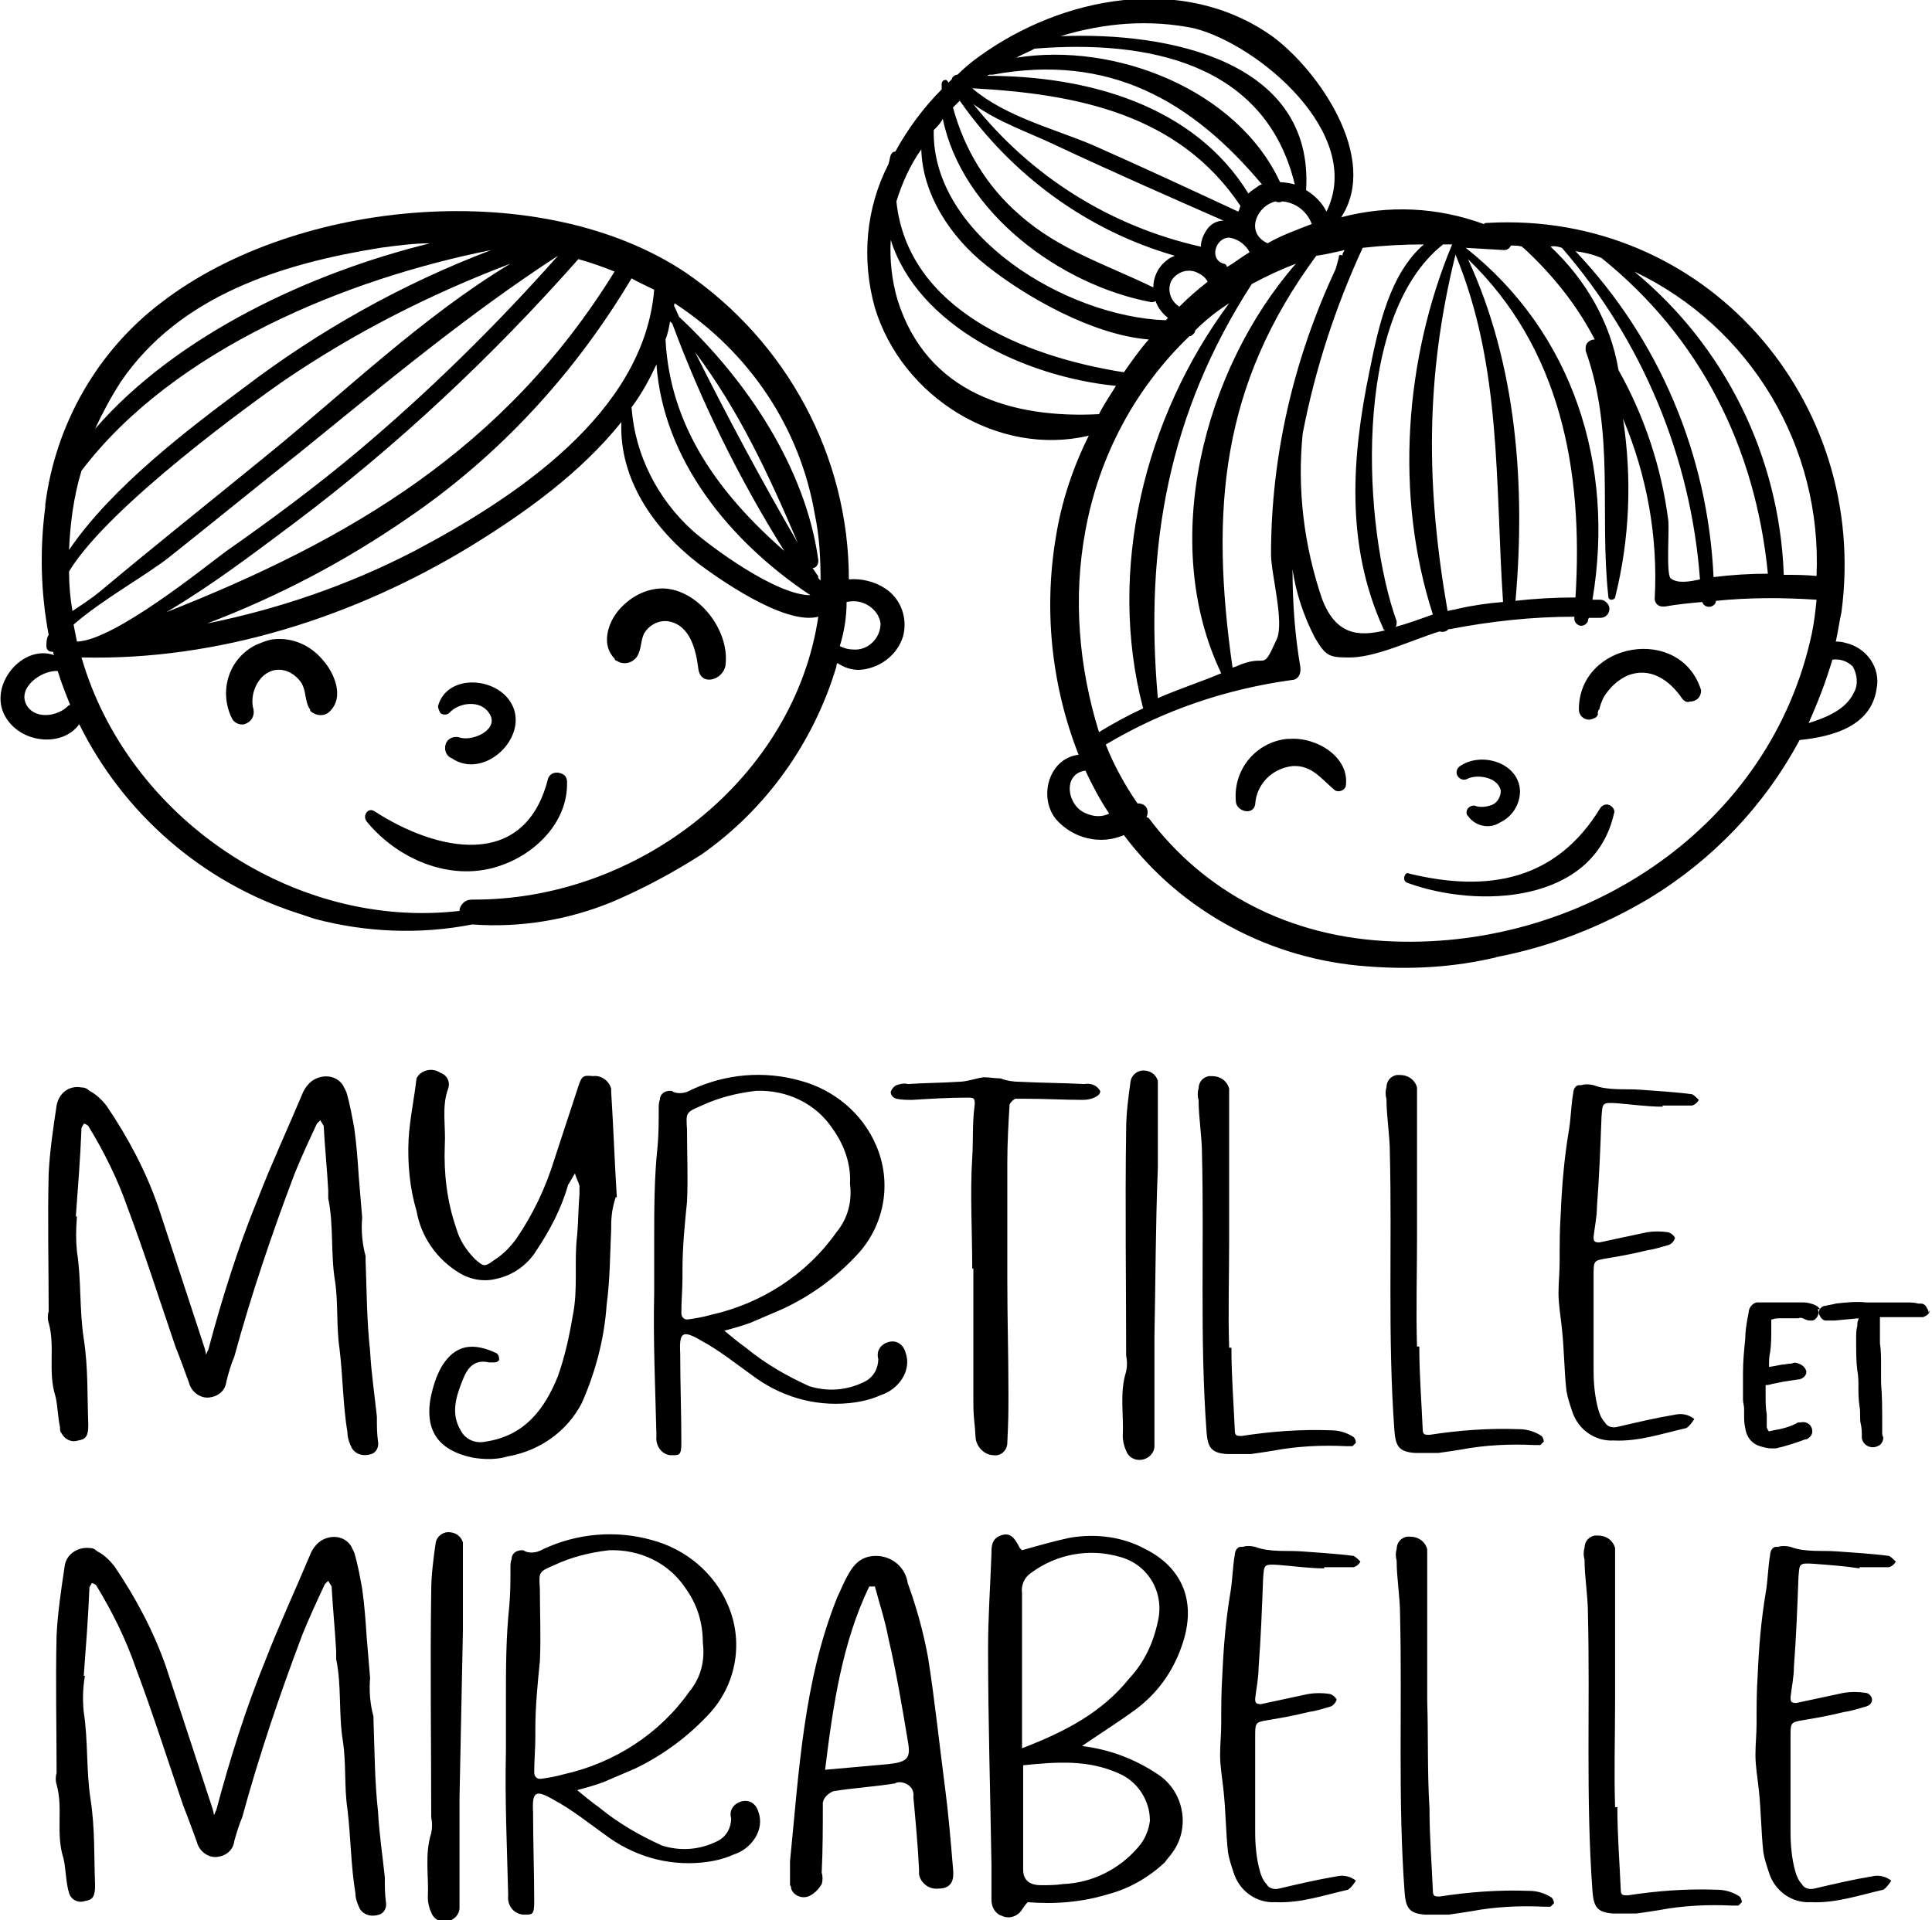
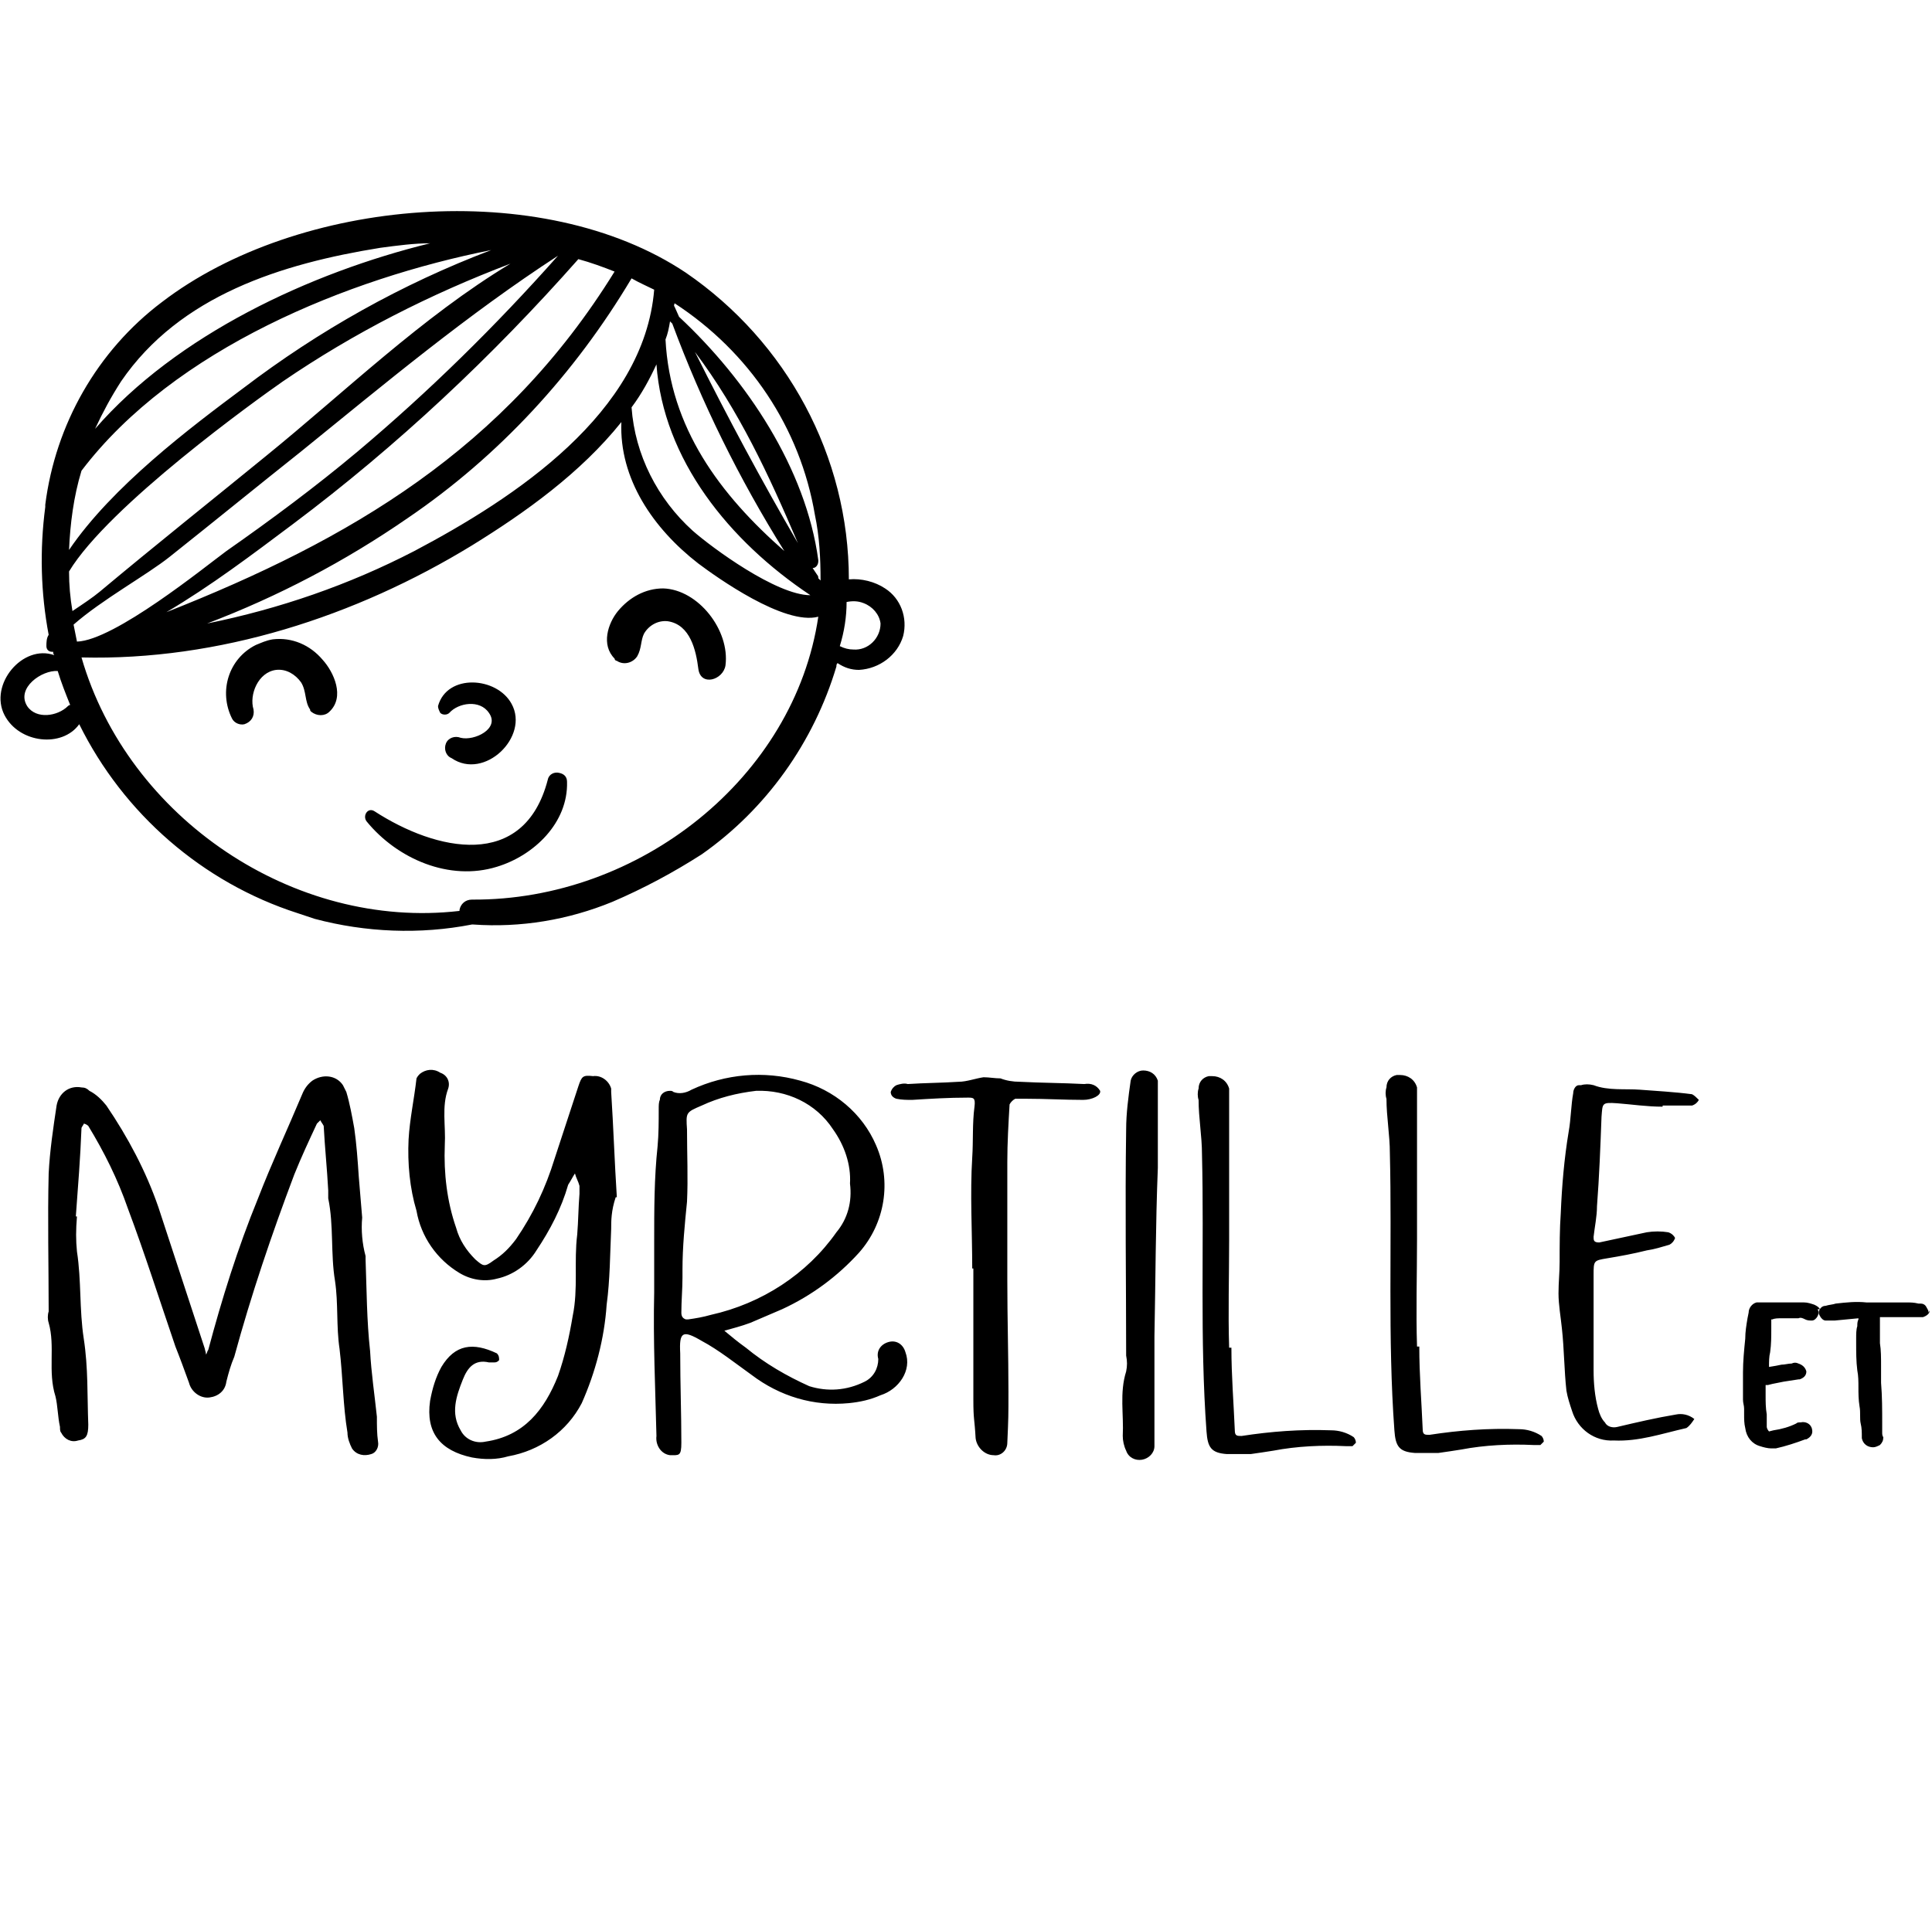
<svg xmlns="http://www.w3.org/2000/svg" version="1.1" id="Calque_1" x="0px" y="0px" viewBox="0 0 170.7 169.7" style="enable-background:new 0 0 170.7 169.7;" xml:space="preserve">
  <title>M&amp;amp;M-PRESENTATION-2</title>
-   <path d="M132.1,84.6c4.8-0.9,9.4-2.7,13.6-5.2c5.6-3.4,10.2-8.2,13.3-14c2.9-0.3,6.3-1.2,6.8-4.5c0.4-1.9-0.9-3.7-2.8-4.1  c-0.3-0.1-0.6-0.1-0.8-0.1c0.2-0.9,0.3-1.7,0.5-2.6c2.5-18.8-12.1-35.5-31.3-34.4c-0.1,0-0.2,0-0.3,0.1c-4.1-1.5-8.4-1.7-12.6-0.6  c3.4-5.2-2-13-6.1-16C104.5-2.4,93.8-0.3,86.5,5c-0.7,0.5-1.3,1-1.9,1.6c-0.2,0-0.5,0.2-0.5,0.4c0,0,0,0,0,0l-0.3,0.3  c-0.1-0.2-0.2-0.3-0.4-0.2c-0.1,0-0.2,0.2-0.2,0.3c0,0.2,0,0.3,0,0.5c-1.6,1.6-3,3.5-4.1,5.5c-0.2,0-0.3,0.1-0.4,0.3  c-0.1,0.3-0.1,0.5-0.2,0.8c-2,3.9-2.4,8.4-1.2,12.7c2.4,7.9,10.9,13.2,18.9,11.3c-1.4,2.8-2.4,5.8-2.9,8.9c-1.1,6.5-0.4,13.2,2,19.3  c-2.6,0.3-3.6,3.7-2,5.7c1.5,1.7,3.9,2.3,6,1.4c5.1,6.8,13,11,21.5,11.6c3.8,0.3,7.6,0.1,11.4-0.8 M163.7,58.9  c0.4,0.7,0.5,1.6,0.1,2.3c-0.7,1.5-2.4,2.2-4,2.7c0.8-1.8,1.5-3.6,2.1-5.6C162.5,58.2,163.2,58.4,163.7,58.9 M160.5,50.9  c-1-0.1-1.9-0.1-2.9-0.1c0,0,0,0,0-0.1c-0.4-10.4-5.2-20.1-13.2-26.7C154.7,28.9,161,39.5,160.5,50.9 M141.5,22.8  c8.7,7,13.6,16.7,14.7,27.9l0,0c-1.6,0-3.2,0.1-4.8,0.3c-0.5-10.8-4.8-21-12.2-28.8C140,22.3,140.8,22.5,141.5,22.8 M138,21.9  c7.1,8.2,11.4,18.5,12.2,29.3c-0.9,0.2-2,0.4-2.6-0.1c-0.4-0.4-0.1-4.3-0.2-5.1c-0.6-4.7-2.1-9.2-4.4-13.3c-0.7-4.2-2.9-8-6-10.9  C137.3,21.7,137.7,21.8,138,21.9 M129.7,22.9c8.2,7.9,10.2,18.7,9.5,29.9c-1.8,0-3.6,0.1-5.3,0.3C134.8,42.9,134,32.2,129.7,22.9   M132.8,53.2c-1.3,0.1-2.7,0.3-4,0.6c-0.3,0.1-0.6,0.1-0.9,0.2c-1.9-10.9-2-20.6,0.7-31.5C132.7,32.4,132.1,42.7,132.8,53.2   M127.5,21.6h0.8l0,0c-4.2,10.1-5.1,22.2-1.7,32.7c-1.1,0.4-2.2,0.8-3.3,1.1c0.1-0.1,0.1-0.3,0.1-0.5  C120.5,46.9,119.3,28.1,127.5,21.6 M125.8,21.6c-3,2.6-4,7.2-4.8,11.2c-1.6,7.7-2.1,15.4,1.2,22.7c0,0.1,0.1,0.2,0.2,0.2  c-2.4,0.6-4.4,0.4-5.6-2.8c-1.6-4.7-2.2-9.7-1.7-14.6c1.1-5.7,2.9-11.2,5.3-16.4C122.2,21.7,124,21.6,125.8,21.6 M118.8,22.1  c-0.1,0.2-0.2,0.3-0.2,0.5c-0.1-0.1-0.2-0.1-0.3,0c0,0,0,0,0,0.1c-0.1,0.4-0.2,0.8-0.3,1.1c-3.7,7.9-5.7,16.5-5.7,25.2  c0,1.7,1.2,6,0.5,7.5c-1.4,3.1-0.7,1.1-3.6,2.4l-0.3,0.1c-2-14-1-25,7.4-36.4C117.1,22.5,117.9,22.3,118.8,22.1 M107.9,59.5  c-1.9,0.8-3.8,1.4-5.6,2.2c-1.2-13.5,1-25.3,8.3-36.6c1.3-0.7,2.6-1.3,3.9-1.8C106.3,32.7,102.4,48,107.9,59.5 M106.1,21.8  L106.1,21.8c-8-1.8-15-6.2-20.1-12.6c2.2,1.6,4.9,2.5,7.2,3.6c4.9,2.3,9.9,4.5,14.9,6.7c-0.6,0-1.1,0.3-1.4,0.7  C106.4,20.6,106.1,21.2,106.1,21.8 M106.7,24.9c-0.9,0.7-1.7,1.4-2.5,2.2c-0.8-0.5-1.1-1.5-0.7-2.3c0.5-0.8,1.5-1.1,2.3-0.7l0,0  C106.2,24.3,106.5,24.5,106.7,24.9 M108.6,21c0.7,0.1,1.3,0.5,1.7,1.1l0.1,0.2c-0.7,0.4-1.3,0.9-2,1.3c0-0.2-0.2-0.3-0.3-0.3  C106.8,22.9,107.4,21,108.6,21 M112.7,17.8c0.2,0.1,0.4,0.1,0.6,0c1.2,0.1,2.2,0.9,2.6,2c-1.3,0.5-2.7,1-3.9,1.7  C110,20.6,111,18.2,112.7,17.8 M105.5,2.5c5.6,1.4,15.1,9.3,11.7,16.2c-0.4-0.8-1-1.4-1.8-1.9c0.7-11.4-12.1-14-21.7-13.6  C97.6,2,101.6,1.7,105.5,2.5 M91.4,4.3c9.9-0.8,20.4,1.2,23,12c-0.4-0.1-0.9-0.2-1.3-0.2c-3.8-8.2-14.6-12.4-23.3-11  C90.3,4.8,90.9,4.6,91.4,4.3 M87.4,6.6c0.1,0,0.2,0,0.3,0c10.3-1.9,17.6,2.3,23.8,9.7c-0.1,0-0.3,0.1-0.4,0.2  c-0.3,0.2-0.6,0.4-0.8,0.6C105.5,9.3,96.1,6.7,87.2,6.7L87.4,6.6 M85.9,7.8c9.3,0.5,18.3,2.3,23.7,10.4c-0.1,0.2-0.1,0.4-0.2,0.5  c-4.3-2-8.6-4-12.9-5.9C93.2,11.4,88.8,10.3,85.9,7.8L85.9,7.8 M84.8,8.9c4.6,6.6,11.3,11.5,19,13.7c-0.2,0.1-0.5,0.2-0.7,0.4  c-0.8,0.6-1.2,1.5-1.2,2.4c-4.1-2-8.3-3.3-11.8-6.4c-2.9-2.5-4.9-5.8-5.9-9.5C84.4,9.3,84.6,9.1,84.8,8.9 M83.3,10.5  c1.7,8.3,10.4,14.7,18.4,16.2c0.1,0,0.3,0,0.4-0.1c0.2,0.6,0.6,1.1,1.1,1.5l-0.2,0.2c-8.8-0.3-20.7-7.5-20.5-16.8  C82.8,11.2,83.1,10.9,83.3,10.5 M87.2,23.5c3.4,2.7,9.3,6.1,14.3,6.5c-0.8,0.9-1.5,1.9-2.2,2.9c-8.9-1.4-19.1-5.6-20.1-15.1  c0.5-1.6,1.2-3.2,2.2-4.6C81.5,17.1,83.9,20.9,87.2,23.5 M79.3,26.5c-0.5-1.7-0.7-3.5-0.6-5.3c2.4,7.6,11.8,12.1,19.9,12.9  c-0.5,0.8-1.1,1.7-1.5,2.5C89.5,37,81.9,34.8,79.3,26.5 M95.9,46.9c1.2-6.6,4.4-12.6,9.2-17.2h0.1c0.2-0.1,0.4-0.3,0.4-0.5  c0.9-0.9,1.9-1.7,3-2.4c-7.5,10.1-10.8,23.6-7.6,35.8c-1.3,0.6-2.6,1.3-3.9,2.1C95.3,58.9,94.8,52.8,95.9,46.9 M96,71.9  c-1.7-0.6-2.2-3.5-0.1-3.8c0.6,1.3,1.3,2.6,2.1,3.8C97.4,72.2,96.7,72.2,96,71.9 M101.3,72.2L101.3,72.2c0.2-0.4,0.1-0.9-0.3-1.1  c-0.2-0.1-0.4-0.1-0.5-0.1l0,0c-1.1-1.6-2.1-3.4-2.8-5.2c5-3,10.6-4.9,16.4-5.7c0.5,0,0.8-0.4,0.8-0.9c0-0.1,0-0.1,0-0.2  c-0.5-2.9-0.7-5.8-0.7-8.7c0.3,2.1,1,4.2,2,6.1c0.9,1.5,1.2,1.7,2.8,1.7c2.4,0.1,5.6-1.5,8.2-2.3c0.3,0.1,0.6,0,0.8-0.2h0.1  c3.6-0.7,7.3-1.1,11-1.1c0,0.1,0,0.1,0,0.2c0,0.3,0.3,0.6,0.6,0.6c0.3,0,0.5-0.2,0.6-0.4c0-0.1,0-0.2,0.1-0.3h1  c0.5,0,0.8-0.4,0.8-0.8s-0.4-0.8-0.8-0.8h-0.7c2-11.9-1.7-23.6-11.2-31.1l3.4,0.2c0.3,0,0.5-0.2,0.6-0.4c0.3,0,0.7,0,1,0.1  c0,0,0,0.1,0.1,0.1c2.5,2.3,4.7,5,6.3,8.1c-0.4,0-0.8,0.3-0.8,0.7c0,0.1,0,0.2,0,0.3c2.6,7.3,1.2,14.3,2,21.7c0,0.2,0.1,0.3,0.3,0.3  c0.1,0,0.3-0.1,0.3-0.2c1.3-5.2,1.5-10.5,0.7-15.8c2.1,5,3.1,10.4,2.8,15.9c0,0.4,0.3,0.7,0.7,0.7c0.1,0,0.1,0,0.2,0  c1.1-0.2,2.2-0.3,3.3-0.4c0.1,0.3,0.4,0.5,0.8,0.4c0.2-0.1,0.4-0.2,0.4-0.5c2.9-0.3,5.9-0.3,8.9-0.1c-0.1,1-0.2,1.9-0.4,2.9  c-3.6,17.1-20,27.9-36.9,27.3c-9.4-0.3-16.9-4.5-21.7-10.9 M118.9,69.5c-0.1,0.3-0.5,0.5-0.8,0.4c-0.1,0-0.2-0.1-0.2-0.1  c-1.2-1-2-2.2-3.7-2.1c-1.8,0.2-3.2,1.6-3.3,3.4c-0.2,1-1.6,0.6-1.7-0.2c-0.3-2.8,1.7-5.3,4.5-5.6c0.1,0,0.1,0,0.2,0  C116.3,65.1,119.3,66.9,118.9,69.5 M148.6,61.7c-1.1-1.6-2.8-2.8-4.8-2c-0.9,0.4-1.6,1.1-2.1,1.9c-0.2,0.4-0.3,0.7-0.4,1.1l-0.1,0.1  c0,0,0-0.1,0-0.1c0,0.1,0,0.1,0,0.2c-0.1,0.2,0,0.2,0,0.1c0,0.2-0.1,0.3-0.2,0.4c-0.2,0.1-0.4,0.2-0.6,0.2c-0.5,0-0.9-0.4-0.9-0.9  c0-6,9-7.5,10.8-1.7c0,0.6-0.4,1-1,1C149.1,62.1,148.8,62,148.6,61.7 M141.3,62.9L141.3,62.9c0,0,0,0.1,0,0.1  C141.3,63,141.3,63,141.3,62.9 M134.3,69.9c0,1.2-0.7,2.3-1.8,2.8c-0.9,0.6-2.2,0.3-2.8-0.6c0,0-0.1-0.1-0.1-0.1  c-0.1-0.4,0.1-0.7,0.5-0.8c0.1,0,0.1,0,0.2,0c0.5,0.2,1.1,0.1,1.6-0.1c0.4-0.2,0.7-0.7,0.7-1.2c-0.2-1.2-2-1.5-2.9-1.1  c-0.3,0.2-0.7,0.1-0.9-0.2c-0.2-0.3-0.1-0.7,0.2-0.9l0,0C130.9,66.4,134.2,67.4,134.3,69.9 M142.6,71.9c-1.8,8-12.1,8.4-18.3,6.1  c-0.2-0.1-0.3-0.3-0.2-0.6c0.1-0.2,0.2-0.3,0.4-0.2c7,1.7,13,0.6,16.9-5.8c0.2-0.3,0.6-0.4,0.9-0.2  C142.6,71.4,142.7,71.7,142.6,71.9 M7.4,151.3c0.4,2.6,0.2,5.1,0.6,7.7s0.3,5,0.4,7.6c0,1-0.2,1.3-0.9,1.4c-0.6,0.2-1.2-0.1-1.4-0.7  c0-0.1-0.1-0.3-0.1-0.4c-0.2-0.9-0.2-1.9-0.4-2.7c-0.7-2.2,0-4.4-0.6-6.5c-0.1-0.3-0.1-0.7,0-1c0-4.1-0.1-8.1,0-12.2  c0.1-2,0.4-4,0.7-6c0.1-1.1,1.1-1.8,2.2-1.7c0.3,0,0.5,0.1,0.7,0.3c0.6,0.3,1.1,0.8,1.5,1.3c1.9,2.8,3.5,5.8,4.6,9l4.1,12.5  c0,0.1,0.1,0.3,0.1,0.5c0.1-0.1,0.1-0.3,0.2-0.4c1.2-4.5,2.6-9,4.4-13.4c1.2-3.1,2.6-6.1,3.9-9.2c0.2-0.5,0.5-0.9,0.9-1.2  c0.9-0.6,2.1-0.5,2.7,0.4c0.1,0.2,0.2,0.4,0.3,0.6c0.3,1,0.5,2.1,0.7,3.2c0.2,1.4,0.3,2.8,0.4,4.3c0.1,1.2,0.2,2.4,0.3,3.6  c-0.1,1.1,0,2.3,0.3,3.4c0,0.1,0,0.2,0,0.3c0.1,2.7,0.1,5.4,0.4,8.1c0.1,1.9,0.4,3.9,0.6,5.8c0,0.8,0,1.5,0.1,2.2  c0.1,0.5-0.2,1-0.6,1.1c-0.6,0.2-1.3,0.1-1.7-0.5c-0.2-0.4-0.4-0.9-0.4-1.4c-0.4-2.4-0.4-4.9-0.7-7.4c-0.3-2-0.1-4-0.4-6  c-0.4-2.4-0.1-4.9-0.6-7.3c0-0.2,0-0.5,0-0.7c-0.1-1.9-0.3-3.8-0.4-5.7c-0.1-0.2-0.2-0.3-0.3-0.5c-0.1,0.1-0.2,0.2-0.3,0.3  c-0.7,1.5-1.4,3-2,4.5c-2,5.3-3.8,10.6-5.3,16.1c-0.3,0.7-0.5,1.4-0.7,2.1c-0.1,0.8-0.7,1.3-1.5,1.4c-0.8,0.1-1.6-0.5-1.8-1.3  c-0.4-1.1-0.8-2.2-1.2-3.2c-1.4-4.1-2.7-8.2-4.2-12.2c-0.9-2.6-2.1-5-3.5-7.3c-0.1-0.1-0.3-0.2-0.4-0.2c0,0.1-0.2,0.3-0.2,0.4  c-0.1,2.6-0.3,5.1-0.5,7.8h0.1C7.3,149.3,7.3,150.3,7.4,151.3 M40.6,158.9c0,2.9,0,5.7,0,8.5c0,0.4,0,0.8,0,1.2  c0,0.6-0.5,1.1-1.1,1.2c-0.6,0.1-1.2-0.2-1.4-0.8c-0.2-0.4-0.3-0.9-0.3-1.3c0.1-1.9-0.3-3.8,0.3-5.7c0.1-0.5,0.1-0.9,0-1.4  c0-6.6-0.1-13.3,0-20c0-1.4,0.2-2.9,0.4-4.3c0.1-0.5,0.6-0.9,1.1-0.9c0.6,0,1.1,0.3,1.3,0.9c0,0.4,0,0.7,0,1.1v6.7l0,0  C40.8,149,40.7,153.9,40.6,158.9 M44.9,167.5c-0.1-4.2-0.3-8.4-0.2-12.7c0-1.5,0-3,0-4.5c0-2.8,0-5.6,0.3-8.4  c0.1-1.1,0.1-2.2,0.1-3.3c0-0.3,0-0.6,0.1-0.8c0-0.5,0.4-0.8,0.9-0.8c0.1,0,0.2,0,0.3,0.1c0.5,0.2,1.1,0.1,1.6-0.2  c3-1.4,6.4-1.7,9.6-0.8c3,0.8,5.5,2.9,6.7,5.7c1.4,3.2,0.8,6.9-1.5,9.5c-1.9,2.1-4.2,3.8-6.7,5c-0.9,0.4-1.9,0.8-2.8,1.2  c-0.8,0.3-1.6,0.5-2.3,0.7c0.6,0.5,1.2,1,1.9,1.5c1.7,1.4,3.6,2.5,5.6,3.4c1.6,0.5,3.3,0.4,4.9-0.4c0.8-0.4,1.2-1.2,1.2-2  c-0.2-0.7,0.2-1.3,0.9-1.5c0.7-0.2,1.3,0.2,1.5,0.9l0,0c0.6,1.6-0.6,3.3-2.2,3.8c-0.9,0.4-1.8,0.6-2.8,0.7c-3.1,0.3-6.1-0.6-8.6-2.5  c-1.4-1-2.9-2.2-4.4-3c-1.7-1-2-0.8-1.9,1.1c0,2.7,0.1,5.3,0.1,7.9c0,1.2-0.2,1.1-1,1.1C45.3,169.1,44.8,168.3,44.9,167.5   M60.6,140.4c-1.5-2.3-4.1-3.5-6.8-3.4c-1.7,0.2-3.3,0.6-4.8,1.3c-1.4,0.6-1.4,0.6-1.3,2.1c0,2.2,0.1,4.3,0,6.4c-0.2,2-0.4,4-0.4,6  c0,0.2,0,0.5,0,0.7c0,1-0.1,2.1-0.1,3.1c0,0.3,0.1,0.5,0.4,0.6c0.1,0,0.2,0,0.2,0c0.7-0.1,1.3-0.2,2-0.4c4.5-1,8.5-3.6,11.1-7.3  c1-1.2,1.4-2.7,1.2-4.3C62.1,143.4,61.6,141.8,60.6,140.4 M74,141.1c0.2-0.4,0.4-0.9,0.6-1.3c0.6-1.2,1.2-2.3,2.8-2.3  c1.4,0,2.6,1,2.8,2.4c0.8,2.2,1.4,4.4,1.8,6.6c0.6,3.8,1,7.7,1.5,11.5c0.3,2.3,0.5,4.7,0.7,7.1c0.1,0.9,0,1.8-1.3,1.8  c-0.8,0.1-1.6-0.5-1.7-1.3c0-0.1,0-0.3,0-0.4c-0.1-2.1-0.3-4.2-0.5-6.4c0.1-0.7-0.4-1.2-1.1-1.3c-0.2,0-0.4,0-0.5,0.1  c-1.8,0.3-3.7,0.4-5.5,0.7c-0.4,0.2-0.8,0.5-0.9,1c0,2.1,0,4.1-0.1,6.2c0.1,0.3,0.1,0.7,0,1c-0.3,0.5-0.7,0.9-1.2,1.1  c-0.6,0.2-1.3-0.1-1.5-0.7c0-0.1,0-0.2-0.1-0.3c0-0.7,0-1.4,0-2.1C70.6,156.5,71,148.5,74,141.1 M78.5,155.9c1.7-0.2,2-0.5,1.7-2.1  c-0.5-3-1-6-1.7-9c-0.3-1.6-0.8-3.1-1.2-4.6c-0.1,0-0.3,0-0.5,0c-2.4,5-3.2,10.5-3.9,16.2L78.5,155.9 M102.3,156.8  c2.3,1.5,2.9,4.7,1.3,6.9c-0.2,0.3-0.5,0.6-0.7,0.9c-1.4,1.3-3.1,2.3-5,2.8c-2.3,0.7-4.7,0.9-7.1,0.7c-0.2,0.2-0.4,0.5-0.6,0.8  c-0.4,0.5-1.1,0.7-1.7,0.4c-0.6-0.2-0.9-0.8-0.9-1.4c0-1.1,0-2.1,0-3.1c-0.1-6.4-0.3-12.7-0.3-19.1c0-2.8,0.2-5.6,0.3-8.4  c0-0.6,0-1.3,0.8-1.6s1.2,0.1,1.7,1.1l0.2,0.2c1.4-0.4,2.8-0.8,4.2-1.1c2.3-0.4,4.7-0.1,6.7,1c3,1.5,4.7,4.4,3.2,8.6  c-0.8,2.3-2.2,4.2-4.1,5.6c-1.5,1.1-3.1,2.1-4.7,3.2C98,154.6,100.2,155.4,102.3,156.8 M90.4,165.2c0,1,0.6,1.4,1.6,1.4  c0.6,0,1.3,0,1.9-0.1c2.6-0.1,5-1.3,6.7-3.3c0.6-0.7,0.9-1.5,1-2.3c0-1.8-1.1-3.5-2.8-4.2c-2.7-1.2-5.4-1-8.4-0.7  C90.4,165.4,90.4,160.3,90.4,165.2 M99.8,148.3c1.3-1.4,2.1-3.1,2.5-5c0.6-2.5-0.8-5-3.3-5.7c-2.7-0.8-5.6-0.3-7.9,1.4  c-0.6,0.4-0.9,1.1-0.8,1.8c0,2.9,0,5.8,0,8.7v5C94.2,153,97.4,151.3,99.8,148.3 M113,138.3c-1.4-0.1-1.3,0-1.4,1.2  c-0.1,2.7-0.2,5.3-0.4,7.9c0,0.9-0.2,1.8-0.3,2.7c0,0.3,0,0.5,0.5,0.5c1.4-0.3,2.8-0.6,4.2-0.9c0.6-0.1,1.3-0.1,1.9,0  c0.3,0.1,0.5,0.3,0.6,0.5c-0.1,0.3-0.3,0.5-0.5,0.6c-0.7,0.2-1.3,0.4-2,0.5c-1.2,0.3-2.3,0.5-3.5,0.7s-1.2,0.2-1.2,1.5  c0,2.8,0,5.5,0,8.4c0,1.1,0.1,2.3,0.4,3.4c0.1,0.4,0.3,0.9,0.6,1.2c0.2,0.4,0.7,0.5,1.1,0.4c1.7-0.4,3.4-0.8,5.2-1.1  c0.5-0.1,1.1,0,1.6,0.4c-0.2,0.3-0.4,0.6-0.7,0.8c-2.2,0.5-4.2,1.2-6.4,1.1c-1.7,0.1-3.2-1-3.7-2.6c-0.2-0.6-0.4-1.2-0.5-1.8  c-0.2-1.8-0.2-3.7-0.4-5.5c-0.1-1-0.3-2.1-0.3-3.1s0.1-1.8,0.1-2.8c0-1.4,0-2.9,0.1-4.3c0.1-2.4,0.3-4.8,0.7-7.2  c0.2-1.1,0.2-2.3,0.4-3.4c0-0.3,0.2-0.7,0.5-0.7c0.1,0,0.1,0,0.2,0c0.3-0.1,0.7-0.1,1.1,0c1.3,0.5,2.8,0.3,4.1,0.4s3.1,0.2,4.6,0.4  c0.2,0.1,0.4,0.3,0.6,0.5c-0.1,0.2-0.3,0.4-0.6,0.5c-0.9,0-1.7,0-2.6,0v0.1C115.7,138.6,114.3,138.4,113,138.3 M126.3,159.8  c0,2.5,0.2,4.9,0.3,7.3c0,0.5,0.2,0.5,0.6,0.5c2.6-0.4,5.2-0.6,7.9-0.5c0.7,0,1.4,0.2,2,0.6c0.1,0.1,0.2,0.3,0.2,0.5  c-0.1,0.1-0.2,0.2-0.3,0.3c-0.2,0-0.4,0-0.6,0c-2.1-0.1-4.3,0-6.4,0.4c-0.6,0.1-1.3,0.2-2,0.3c-0.7,0-1.4,0-2.1,0  c-1.4-0.1-1.7-0.6-1.8-2c-0.6-8.2-0.2-16.4-0.4-24.5c0-1.6-0.3-3.2-0.3-4.8c-0.1-0.3-0.1-0.7,0-1c0-0.6,0.4-1,0.9-1.1  c0.1,0,0.2,0,0.3,0c0.7,0,1.3,0.4,1.5,1.1c0,0.5,0,0.9,0,1.4v12l0,0C126.2,153.3,126.1,156.5,126.3,159.8 M142.9,159.7  c0,2.5,0.2,4.9,0.3,7.3c0,0.5,0.2,0.5,0.6,0.5c2.6-0.4,5.2-0.6,7.9-0.5c0.7,0,1.4,0.2,2,0.6c0.1,0.1,0.2,0.3,0.2,0.5  c-0.1,0.1-0.2,0.2-0.3,0.3c-0.2,0-0.4,0-0.6,0c-2.1-0.1-4.3,0-6.4,0.4c-0.6,0.1-1.3,0.2-2,0.3c-0.7,0-1.4,0-2.1,0  c-1.4-0.1-1.7-0.6-1.8-2c-0.6-8.2-0.2-16.4-0.4-24.5c0-1.6-0.3-3.2-0.3-4.8c-0.1-0.3-0.1-0.7,0-1c0-0.6,0.4-1,0.9-1.1  c0.1,0,0.2,0,0.3,0c0.7,0,1.3,0.4,1.5,1.1c0,0.5,0,0.9,0,1.4v12l0,0c0,3.2-0.1,6.4,0,9.5 M160.3,138.2c-1.4-0.1-1.3,0-1.4,1.2  c-0.1,2.7-0.2,5.3-0.4,7.9c0,0.9-0.2,1.8-0.3,2.7c0,0.3,0,0.5,0.5,0.5c1.4-0.3,2.8-0.6,4.2-0.9c0.6-0.1,1.3-0.1,1.9,0  c0.3,0,0.6,0.3,0.6,0.6c0,0.3-0.2,0.5-0.5,0.6c-0.7,0.2-1.3,0.4-2,0.5c-1.2,0.3-2.3,0.5-3.5,0.7s-1.2,0.2-1.2,1.5c0,2.8,0,5.5,0,8.4  c0,1.1,0.1,2.3,0.4,3.4c0.1,0.4,0.3,0.9,0.6,1.2c0.2,0.4,0.7,0.5,1.1,0.4c1.7-0.4,3.4-0.8,5.2-1.1c0.5-0.1,1.1,0,1.6,0.4  c-0.2,0.3-0.4,0.6-0.7,0.8c-2.2,0.5-4.2,1.2-6.4,1.1c-1.7,0.1-3.2-1-3.7-2.6c-0.2-0.6-0.4-1.2-0.5-1.8c-0.2-1.8-0.2-3.7-0.4-5.5  c-0.1-1-0.3-2.1-0.3-3.1s0.1-1.8,0.1-2.8c0-1.4,0-2.9,0.1-4.3c0.1-2.4,0.3-4.8,0.7-7.2c0.2-1.1,0.2-2.3,0.4-3.4  c0-0.3,0.2-0.7,0.5-0.7c0.1,0,0.1,0,0.2,0c0.3-0.1,0.7-0.1,1.1,0c1.3,0.5,2.8,0.3,4.1,0.4s3.1,0.2,4.6,0.4c0.2,0.1,0.4,0.3,0.6,0.5  c-0.1,0.2-0.3,0.4-0.6,0.5c-0.9,0-1.7,0-2.6,0v0.1C163,138.4,161.6,138.3,160.3,138.2" />
  <path d="M27.8,81.2c4.5,1.2,9.3,1.4,13.9,0.5c0,0,0.1,0,0.1,0c4.2,0.3,8.4-0.4,12.3-2c2.8-1.2,5.4-2.6,7.9-4.2  c5.7-4,9.9-9.9,11.9-16.6c0-0.1,0-0.2,0.1-0.3c0.6,0.4,1.2,0.6,1.9,0.6c1.8-0.1,3.4-1.3,3.9-3c0.4-1.6-0.2-3.3-1.6-4.2  c-0.9-0.6-2.1-0.9-3.2-0.8c0-10.9-5.5-21-14.4-27.1c-12.7-8.5-34.3-6.6-46.3,2.6C8.6,31,4.9,37.5,4,44.6c0,0.1,0,0.2,0,0.2  c-0.5,3.8-0.4,7.6,0.3,11.3c-0.2,0.3-0.2,0.7-0.2,1c0,0.3,0.2,0.5,0.5,0.5h0.1c0,0.1,0,0.2,0.1,0.3c-2.8-1-5.8,2.6-4.4,5.3  C1.7,65.7,5.5,66.1,7,64c3.9,7.9,10.9,14,19.3,16.7L27.8,81.2z M74.8,53.2c0.5-0.1,1-0.1,1.5,0.1c0.8,0.3,1.4,1,1.5,1.8  c0,1.3-1.1,2.4-2.4,2.3c-0.4,0-0.8-0.1-1.2-0.3C74.6,55.8,74.8,54.5,74.8,53.2 M59.6,26.8c6.6,4.3,11.1,11,12.4,18.7  c0.4,1.9,0.5,3.8,0.5,5.8l-0.2-0.2c0-0.1,0-0.2-0.1-0.3l-0.4-0.6c0.3,0,0.5-0.3,0.5-0.6c0,0,0-0.1,0-0.1C71.2,41.4,66,33.6,60,28  l-0.4-0.9C59.5,27,59.6,26.9,59.6,26.8 M59.4,28.6c2.6,7,5.9,13.7,9.9,20.1c-5.7-5-10.1-10.9-10.5-18.7c0.2-0.5,0.3-1,0.4-1.6  L59.4,28.6 M61.4,31.1c3.9,5.2,6.5,10.8,9.1,16.9C67.3,42.5,64.3,36.9,61.4,31.1 M58,32.2c0.6,8.4,6.4,15.6,13.6,20.4  c-3,0-8.7-4.2-10.4-5.7c-3.1-2.8-5.1-6.7-5.4-10.9C56.7,34.8,57.4,33.5,58,32.2 M57.8,25.6c-0.9,10.9-12.3,18.4-21.2,23.1  c-5.8,3-11.9,5.1-18.3,6.4c6.3-2.4,12.2-5.5,17.7-9.3c8.1-5.5,14.8-12.8,19.8-21.2C56.5,25,57.2,25.3,57.8,25.6 M54.3,24  c-9.7,15.7-23.4,23.7-39.6,30.1c3.9-2.3,7.6-5.1,11.2-7.8c9.2-6.9,17.6-14.8,25.2-23.4C52.2,23.2,53.3,23.6,54.3,24 M10.7,33.7  c5.2-7.6,14.2-10.4,22.9-11.8c1.5-0.2,3-0.4,4.4-0.4c-10.6,2.6-22.4,8.1-29.6,16.4C9.1,36.4,9.8,35.1,10.7,33.7 M7.2,41.6  c8.2-10.8,23.6-17,36.2-19.5c-7.9,3-15.2,7.1-21.9,12.2C16.8,37.8,9.9,43,6.1,48.6C6.2,46.3,6.5,43.9,7.2,41.6 M6,62.4  c-0.9,0.9-2.8,1.2-3.6,0c-1-1.6,1.3-3.2,2.7-3.1c0.3,1,0.7,2,1.1,3C6.1,62.3,6,62.4,6,62.4 M6.1,50.5C9.6,44.7,22.7,35.3,25,33.7  c6.3-4.3,13-7.7,20.1-10.4c-7.8,4.7-14.7,11.4-21.6,17c-4.9,4-9.8,7.9-14.7,12c-0.6,0.5-1.5,1.1-2.4,1.7C6.2,52.8,6.1,51.7,6.1,50.5   M6.8,56.7c-0.1-0.5-0.2-1-0.3-1.5c2.5-2.2,6.5-4.4,8.5-6c3.9-3.1,7.7-6.2,11.6-9.3c7.4-6,14.7-12.1,22.7-17.3  c-5.5,6.2-11.4,12-17.7,17.3c-3.7,3.1-7.6,6-11.6,8.8C18.1,50.1,10.1,56.6,6.8,56.7 M41.7,79.5c-0.6,0-1,0.4-1.1,0.9c0,0,0,0,0,0.1  C26,82.2,11.3,72.3,7.2,58.1c12.1,0.3,24.2-3.6,34.5-9.9c4.7-2.9,9.6-6.4,13.2-10.9c-0.2,5,2.8,9.4,6.8,12.5  c1.6,1.2,7.6,5.5,10.6,4.7C70.2,68.7,56.5,79.6,41.7,79.5 M29.1,62.9c-0.4,0.4-1.1,0.4-1.6,0c-0.1-0.1-0.1-0.1-0.1-0.2  c-0.5-0.7-0.3-1.6-0.8-2.4c-0.5-0.7-1.3-1.2-2.2-1.1c-1.6,0.2-2.4,2.2-2,3.5c0.1,0.6-0.2,1.1-0.8,1.3c-0.4,0.1-0.9-0.1-1.1-0.5  c-1.2-2.4-0.3-5.3,2.1-6.5c0.5-0.2,0.9-0.4,1.5-0.5c1.7-0.2,3.3,0.5,4.4,1.8C29.5,59.4,30.5,61.6,29.1,62.9 M64.1,58.8  c-0.2,1.3-2.2,1.9-2.4,0.3s-0.7-3.9-2.7-4.2c-0.9-0.1-1.7,0.4-2.1,1.1c-0.3,0.6-0.2,1.3-0.6,2c-0.4,0.6-1.2,0.8-1.8,0.4  c-0.1,0-0.2-0.1-0.2-0.2c-1.2-1.2-0.6-3.1,0.3-4.2c1-1.2,2.4-2,4-2C61.7,52.1,64.5,55.7,64.1,58.8 M39.9,67  c-0.5-0.2-0.7-0.8-0.5-1.3c0.2-0.5,0.8-0.7,1.3-0.5c1.2,0.3,3.5-0.8,2.5-2.2c-0.8-1.2-2.7-0.9-3.5,0c-0.2,0.2-0.6,0.2-0.8,0  c-0.1-0.2-0.2-0.4-0.2-0.6c0.8-2.9,5.2-2.6,6.5-0.2C46.8,65.1,42.8,69,39.9,67 M50.1,69.1c0.1,3.6-2.9,6.5-6.2,7.5  c-4.2,1.3-8.8-0.7-11.5-4c-0.4-0.5,0.1-1.3,0.7-0.9c5.4,3.5,13.2,5.3,15.3-2.8c0.1-0.5,0.6-0.7,1-0.6C49.9,68.4,50.1,68.7,50.1,69.1   M6.8,110.6c0.4,2.6,0.2,5.1,0.6,7.7s0.3,5,0.4,7.6c0,1-0.2,1.3-0.9,1.4c-0.6,0.2-1.2-0.1-1.5-0.7c-0.1-0.1-0.1-0.3-0.1-0.5  c-0.2-0.9-0.2-1.9-0.4-2.7c-0.7-2.2,0-4.4-0.6-6.5c-0.1-0.3-0.1-0.7,0-1c0-4.1-0.1-8.1,0-12.2c0.1-2,0.4-4,0.7-6  c0.2-1.1,1.1-1.8,2.2-1.6c0.3,0,0.5,0.1,0.7,0.3c0.6,0.3,1.1,0.8,1.5,1.3c1.9,2.8,3.5,5.8,4.6,9l4.1,12.5c0,0.1,0.1,0.3,0.1,0.5  c0.1-0.1,0.1-0.3,0.2-0.4c1.2-4.5,2.6-9,4.4-13.4c1.2-3.1,2.6-6.1,3.9-9.2c0.2-0.5,0.5-0.9,0.9-1.2c0.9-0.6,2.1-0.5,2.7,0.4  c0.1,0.2,0.2,0.4,0.3,0.6c0.3,1,0.5,2.1,0.7,3.2c0.2,1.4,0.3,2.8,0.4,4.3c0.1,1.2,0.2,2.4,0.3,3.6c-0.1,1.1,0,2.3,0.3,3.4  c0,0.1,0,0.2,0,0.3c0.1,2.7,0.1,5.4,0.4,8.1c0.1,1.9,0.4,3.9,0.6,5.8c0,0.8,0,1.5,0.1,2.2c0.1,0.5-0.2,1-0.6,1.1  c-0.6,0.2-1.3,0.1-1.7-0.5c-0.2-0.4-0.4-0.9-0.4-1.4c-0.4-2.4-0.4-4.9-0.7-7.4c-0.3-2-0.1-4-0.4-6c-0.4-2.4-0.1-4.9-0.6-7.3  c0-0.2,0-0.5,0-0.7c-0.1-1.9-0.3-3.8-0.4-5.7c-0.1-0.2-0.2-0.3-0.3-0.5c-0.1,0.1-0.2,0.2-0.3,0.3c-0.7,1.5-1.4,3-2,4.5  c-2,5.3-3.8,10.6-5.3,16.1c-0.3,0.7-0.5,1.4-0.7,2.2c-0.1,0.8-0.7,1.3-1.5,1.4c-0.8,0.1-1.6-0.5-1.8-1.3c-0.4-1.1-0.8-2.2-1.2-3.2  c-1.4-4.1-2.7-8.2-4.2-12.2c-0.9-2.6-2.1-5-3.5-7.3c-0.1-0.1-0.3-0.2-0.4-0.2c0,0.1-0.2,0.3-0.2,0.4c-0.1,2.6-0.3,5.1-0.5,7.8h0.1  C6.7,108.7,6.7,109.6,6.8,110.6 M54,108.6c-0.1,2.2-0.1,4.5-0.4,6.7c-0.2,3-1,6-2.2,8.7c-1.3,2.5-3.7,4.2-6.5,4.7  c-1,0.3-2.1,0.3-3.2,0.1c-2.8-0.6-4.1-2.2-3.7-5c0.2-1.1,0.5-2.1,1-3c1.2-2,2.8-2.2,4.9-1.2c0.2,0.2,0.2,0.4,0.2,0.6  c-0.1,0.1-0.2,0.2-0.4,0.2c-0.2,0-0.3,0-0.5,0c-1.3-0.3-1.9,0.5-2.3,1.5c-0.6,1.5-1.1,3-0.2,4.5c0.4,0.8,1.3,1.2,2.2,1  c3.4-0.5,5.2-2.8,6.4-5.8c0.6-1.7,1-3.5,1.3-5.3c0.5-2.4,0.1-4.8,0.4-7.2c0.1-1.2,0.1-2.4,0.2-3.6c0-0.2,0-0.5,0-0.7  c-0.1-0.4-0.3-0.7-0.4-1.1c-0.2,0.3-0.4,0.7-0.6,1c-0.6,2.1-1.6,4-2.8,5.8c-0.8,1.3-2.1,2.2-3.5,2.5c-1.1,0.3-2.3,0.1-3.3-0.5  c-2-1.2-3.4-3.2-3.8-5.5c-0.6-2-0.8-4.2-0.7-6.3c0.1-1.8,0.5-3.6,0.7-5.4c0.1-0.2,0.2-0.3,0.3-0.4c0.5-0.4,1.2-0.5,1.8-0.1  c0.6,0.2,0.9,0.8,0.7,1.4c-0.6,1.6-0.2,3.3-0.3,5c-0.1,2.5,0.2,5,1,7.3c0.3,1.1,0.9,2,1.7,2.8c0.7,0.6,0.8,0.7,1.6,0.1  c0.8-0.5,1.4-1.1,2-1.9c1.5-2.2,2.6-4.5,3.4-7.1c0.7-2.1,1.4-4.3,2.1-6.4c0.3-0.9,0.4-1,1.3-0.9c0.7-0.1,1.4,0.4,1.6,1.1v0.3  c0.2,3.1,0.3,6.2,0.5,9.3c0,0-0.1,0-0.1,0C54,107,54,107.9,54,108.6 M58,126.9c-0.1-4.2-0.3-8.4-0.2-12.7c0-1.5,0-3,0-4.5  c0-2.8,0-5.6,0.3-8.4c0.1-1.1,0.1-2.2,0.1-3.3c0-0.3,0-0.6,0.1-0.8c0-0.5,0.4-0.8,0.9-0.8c0.1,0,0.2,0,0.3,0.1  c0.5,0.2,1.1,0.1,1.6-0.2c3-1.4,6.4-1.7,9.6-0.8c3,0.8,5.5,2.9,6.7,5.7c1.4,3.2,0.8,6.9-1.5,9.5c-1.9,2.1-4.2,3.8-6.8,5  c-0.9,0.4-1.9,0.8-2.8,1.2c-0.8,0.3-1.6,0.5-2.3,0.7c0.6,0.5,1.2,1,1.9,1.5c1.7,1.4,3.6,2.5,5.6,3.4c1.6,0.5,3.3,0.4,4.9-0.4  c0.8-0.4,1.2-1.2,1.2-2c-0.2-0.7,0.2-1.3,0.9-1.5c0.7-0.2,1.3,0.2,1.5,0.9c0.6,1.6-0.6,3.3-2.2,3.8c-0.9,0.4-1.8,0.6-2.8,0.7  c-3.1,0.3-6.1-0.6-8.6-2.5c-1.4-1-2.9-2.2-4.4-3c-1.7-1-2-0.8-1.9,1.1c0,2.7,0.1,5.3,0.1,7.9c0,1.2-0.2,1.1-1,1.1  C58.4,128.5,57.9,127.7,58,126.9 M73.6,99.8c-1.5-2.3-4.1-3.5-6.8-3.4c-1.7,0.2-3.3,0.6-4.8,1.3c-1.4,0.6-1.4,0.6-1.3,2.1  c0,2.2,0.1,4.3,0,6.4c-0.2,2-0.4,4-0.4,6c0,0.2,0,0.5,0,0.7c0,1-0.1,2.1-0.1,3.1c0,0.3,0.1,0.5,0.4,0.6c0.1,0,0.2,0,0.2,0  c0.7-0.1,1.3-0.2,2-0.4c4.5-1,8.5-3.6,11.1-7.3c1-1.2,1.4-2.7,1.2-4.3C75.2,102.9,74.6,101.2,73.6,99.8 M85.9,112.1  c0-3.3-0.2-6.6,0-9.8c0.1-1.5,0-3,0.2-4.5c0.1-0.8-0.1-0.8-0.6-0.8c-1.7,0-3.3,0.1-4.9,0.2c-0.5,0-0.9,0-1.4-0.1  c-0.3-0.1-0.5-0.3-0.5-0.6c0.1-0.3,0.3-0.5,0.5-0.6c0.3-0.1,0.7-0.2,1-0.1c1.5-0.1,3-0.1,4.5-0.2c0.7,0,1.5-0.3,2.2-0.4  c0.5,0,1,0.1,1.5,0.1c0.5,0.2,1.1,0.3,1.7,0.3c1.9,0.1,3.8,0.1,5.7,0.2c0.6-0.1,1.1,0.1,1.4,0.6c0.1,0.4-0.7,0.8-1.5,0.8  c-1.7,0-3.3-0.1-5-0.1c-0.3,0-0.7,0-1,0c-0.2,0.1-0.4,0.3-0.5,0.5c-0.1,1.7-0.2,3.4-0.2,5.1c0,3.5,0,6.9,0,10.4s0.1,6.6,0.1,9.9  c0,2.1,0,2.3-0.1,4.5c0,0.7-0.6,1.2-1.2,1.1c-0.8,0-1.5-0.7-1.6-1.5c-0.1-1.8-0.2-1.6-0.2-3.4l0,0c0-3.9,0-7.7,0-11.6 M102,118.1  c0,2.9,0,5.7,0,8.5c0,0.4,0,0.8,0,1.2c0,0.6-0.5,1.1-1.1,1.2c-0.6,0.1-1.2-0.2-1.4-0.8c-0.2-0.4-0.3-0.9-0.3-1.3  c0.1-1.9-0.3-3.8,0.3-5.7c0.1-0.5,0.1-0.9,0-1.4c0-6.6-0.1-13.3,0-20c0-1.4,0.2-2.9,0.4-4.3c0.1-0.5,0.6-0.9,1.1-0.9  c0.6,0,1.1,0.3,1.3,0.9c0,0.3,0,0.7,0,1v6.7l0,0C102.1,108.2,102.1,113.1,102,118.1 M108.8,119.1c0,2.5,0.2,4.9,0.3,7.3  c0,0.5,0.2,0.5,0.6,0.5c2.6-0.4,5.2-0.6,7.9-0.5c0.7,0,1.4,0.2,2,0.6c0.1,0.1,0.2,0.3,0.2,0.5c-0.1,0.1-0.2,0.2-0.3,0.3  c-0.2,0-0.4,0-0.6,0c-2.1-0.1-4.3,0-6.4,0.4c-0.6,0.1-1.3,0.2-2,0.3c-0.7,0-1.4,0-2.1,0c-1.4-0.1-1.7-0.6-1.8-2  c-0.6-8.2-0.2-16.4-0.4-24.5c0-1.6-0.3-3.2-0.3-4.8c-0.1-0.3-0.1-0.7,0-1c0-0.6,0.4-1,0.9-1.1c0.1,0,0.2,0,0.3,0  c0.7,0,1.3,0.4,1.5,1.1c0,0.5,0,0.9,0,1.4v12l0,0c0,3.2-0.1,6.4,0,9.5 M125.4,119c0,2.5,0.2,4.9,0.3,7.3c0,0.5,0.2,0.5,0.6,0.5  c2.6-0.4,5.2-0.6,7.9-0.5c0.7,0,1.4,0.2,2,0.6c0.1,0.1,0.2,0.3,0.2,0.5c-0.1,0.1-0.2,0.2-0.3,0.3c-0.2,0-0.4,0-0.6,0  c-2.1-0.1-4.3,0-6.4,0.4c-0.6,0.1-1.3,0.2-2,0.3c-0.7,0-1.4,0-2.1,0c-1.4-0.1-1.7-0.6-1.8-2c-0.6-8.2-0.2-16.4-0.4-24.5  c0-1.6-0.3-3.2-0.3-4.8c-0.1-0.3-0.1-0.7,0-1c0-0.6,0.4-1,0.9-1.1c0.1,0,0.2,0,0.3,0c0.7,0,1.3,0.4,1.5,1.1c0,0.5,0,0.9,0,1.4v12  l0,0c0,3.2-0.1,6.4,0,9.5 M142.9,97.5c-1.4-0.1-1.3,0-1.4,1.2c-0.1,2.7-0.2,5.3-0.4,7.9c0,0.9-0.2,1.8-0.3,2.7c0,0.3,0,0.5,0.5,0.5  c1.4-0.3,2.8-0.6,4.2-0.9c0.6-0.1,1.3-0.1,1.9,0c0.3,0.1,0.5,0.3,0.6,0.5c-0.1,0.3-0.3,0.5-0.5,0.6c-0.7,0.2-1.3,0.4-2,0.5  c-1.2,0.3-2.3,0.5-3.5,0.7s-1.2,0.2-1.2,1.5c0,2.8,0,5.5,0,8.4c0,1.1,0.1,2.3,0.4,3.4c0.1,0.4,0.3,0.9,0.6,1.2  c0.2,0.4,0.7,0.5,1.1,0.4c1.7-0.4,3.4-0.8,5.2-1.1c0.5-0.1,1.1,0,1.6,0.4c-0.2,0.3-0.4,0.6-0.7,0.8c-2.2,0.5-4.2,1.2-6.4,1.1  c-1.7,0.1-3.2-1-3.7-2.6c-0.2-0.6-0.4-1.2-0.5-1.8c-0.2-1.8-0.2-3.7-0.4-5.5c-0.1-1-0.3-2.1-0.3-3.1s0.1-1.8,0.1-2.8  c0-1.4,0-2.9,0.1-4.3c0.1-2.4,0.3-4.8,0.7-7.2c0.2-1.1,0.2-2.3,0.4-3.4c0-0.3,0.2-0.7,0.5-0.7c0.1,0,0.1,0,0.2,0  c0.3-0.1,0.7-0.1,1.1,0c1.3,0.5,2.8,0.3,4.1,0.4s3.1,0.2,4.6,0.4c0.2,0.1,0.4,0.3,0.6,0.5c-0.1,0.2-0.3,0.4-0.6,0.5  c-0.9,0-1.7,0-2.6,0v0.1C145.5,97.8,144.2,97.6,142.9,97.5 M160.6,115.7c0.1,0.2,0.1,0.4,0,0.6c-0.1,0.2-0.3,0.4-0.5,0.4  c-0.2,0-0.4,0-0.6-0.1c-0.2-0.1-0.4-0.2-0.6-0.1h0c-0.5,0-1,0-1.5,0c-0.3,0-0.6,0-0.8,0.1h-0.1l0,0v0.8c0,0.7,0,1.4-0.1,2.1  c-0.1,0.4-0.1,0.8-0.1,1.3l0.6-0.1l0.5-0.1c0.3,0,0.6-0.1,0.9-0.1c0.2-0.1,0.4-0.1,0.6,0c0.3,0.1,0.6,0.3,0.7,0.7  c0,0.4-0.3,0.6-0.6,0.7c0,0,0,0-0.1,0l-1.3,0.2l-1,0.2l-0.4,0.1c-0.1,0-0.1,0-0.2,0c0,0.3,0,0.6,0,0.9c0,0.6,0,1.1,0.1,1.7  c0,0.2,0,0.3,0,0.5c0,0.1,0,0.1,0,0.2c0,0.1,0,0.1,0,0.2c0,0.1,0,0.1,0,0.2c0,0.1,0.1,0.3,0.2,0.4l0.4-0.1c0.7-0.1,1.4-0.3,2-0.6  c0.1-0.1,0.2-0.1,0.4-0.1c0.4-0.1,0.9,0.1,1,0.6c0.1,0.4-0.1,0.7-0.5,0.9c0,0-0.1,0-0.1,0c-0.8,0.3-1.7,0.6-2.6,0.8  c-0.1,0-0.3,0-0.4,0c-0.3,0-0.7-0.1-1-0.2c-0.7-0.2-1.2-0.8-1.3-1.6c-0.1-0.4-0.1-0.8-0.1-1.2v-0.5c0-0.3-0.1-0.5-0.1-0.8  c0-0.3,0-0.6,0-0.9v-0.5c0-0.2,0-0.4,0-0.5s0-0.3,0-0.5c0-1,0.1-2,0.2-3c0-0.6,0.1-1.2,0.2-1.8l0.1-0.5c0-0.4,0.3-0.8,0.7-0.9  c0.1,0,0.1,0,0.2,0h2.7c0.4,0,0.8,0,1.3,0l0,0c0.3,0,0.6,0.1,0.9,0.2c0.2,0.1,0.4,0.2,0.5,0.4 M170.5,115.8c0,0.3-0.3,0.5-0.6,0.6  c-0.1,0-0.2,0-0.4,0h-3.4c0,0.2,0,0.4,0,0.6c0,0.6,0,1.1,0,1.7c0.1,0.6,0.1,1.3,0.1,2c0,0.5,0,1,0,1.5c0.1,1.2,0.1,2.4,0.1,3.6v0.5  c0,0.1,0,0.2,0,0.3c0,0.1,0,0.3,0.1,0.4c0,0.3-0.1,0.5-0.3,0.7c-0.2,0.1-0.4,0.2-0.6,0.2l0,0c-0.5,0-0.9-0.3-1-0.8c0,0,0,0,0-0.1  c0-0.4,0-0.8-0.1-1.2s0-1-0.1-1.5c-0.1-0.6-0.1-1.2-0.1-1.7c0-0.5,0-1-0.1-1.5c-0.1-0.8-0.1-1.6-0.1-2.5v-0.3c0-0.4,0-0.8,0.1-1.1  c0-0.2,0-0.4,0.1-0.6c0,0,0-0.1,0-0.1l-2.1,0.2c-0.3,0-0.5,0-0.8,0c-0.2,0-0.4-0.2-0.5-0.4l-0.1-0.2v-0.2c0.1-0.3,0.3-0.5,0.6-0.5  c0.3-0.1,0.6-0.1,0.9-0.2c0.9-0.1,1.8-0.2,2.7-0.1h0.7l1.4,0h1.4l0,0c0.4,0,0.7,0,1.1,0.1h0.2c0.2,0,0.4,0.1,0.5,0.3  c0.1,0.2,0.2,0.3,0.2,0.5" />
</svg>